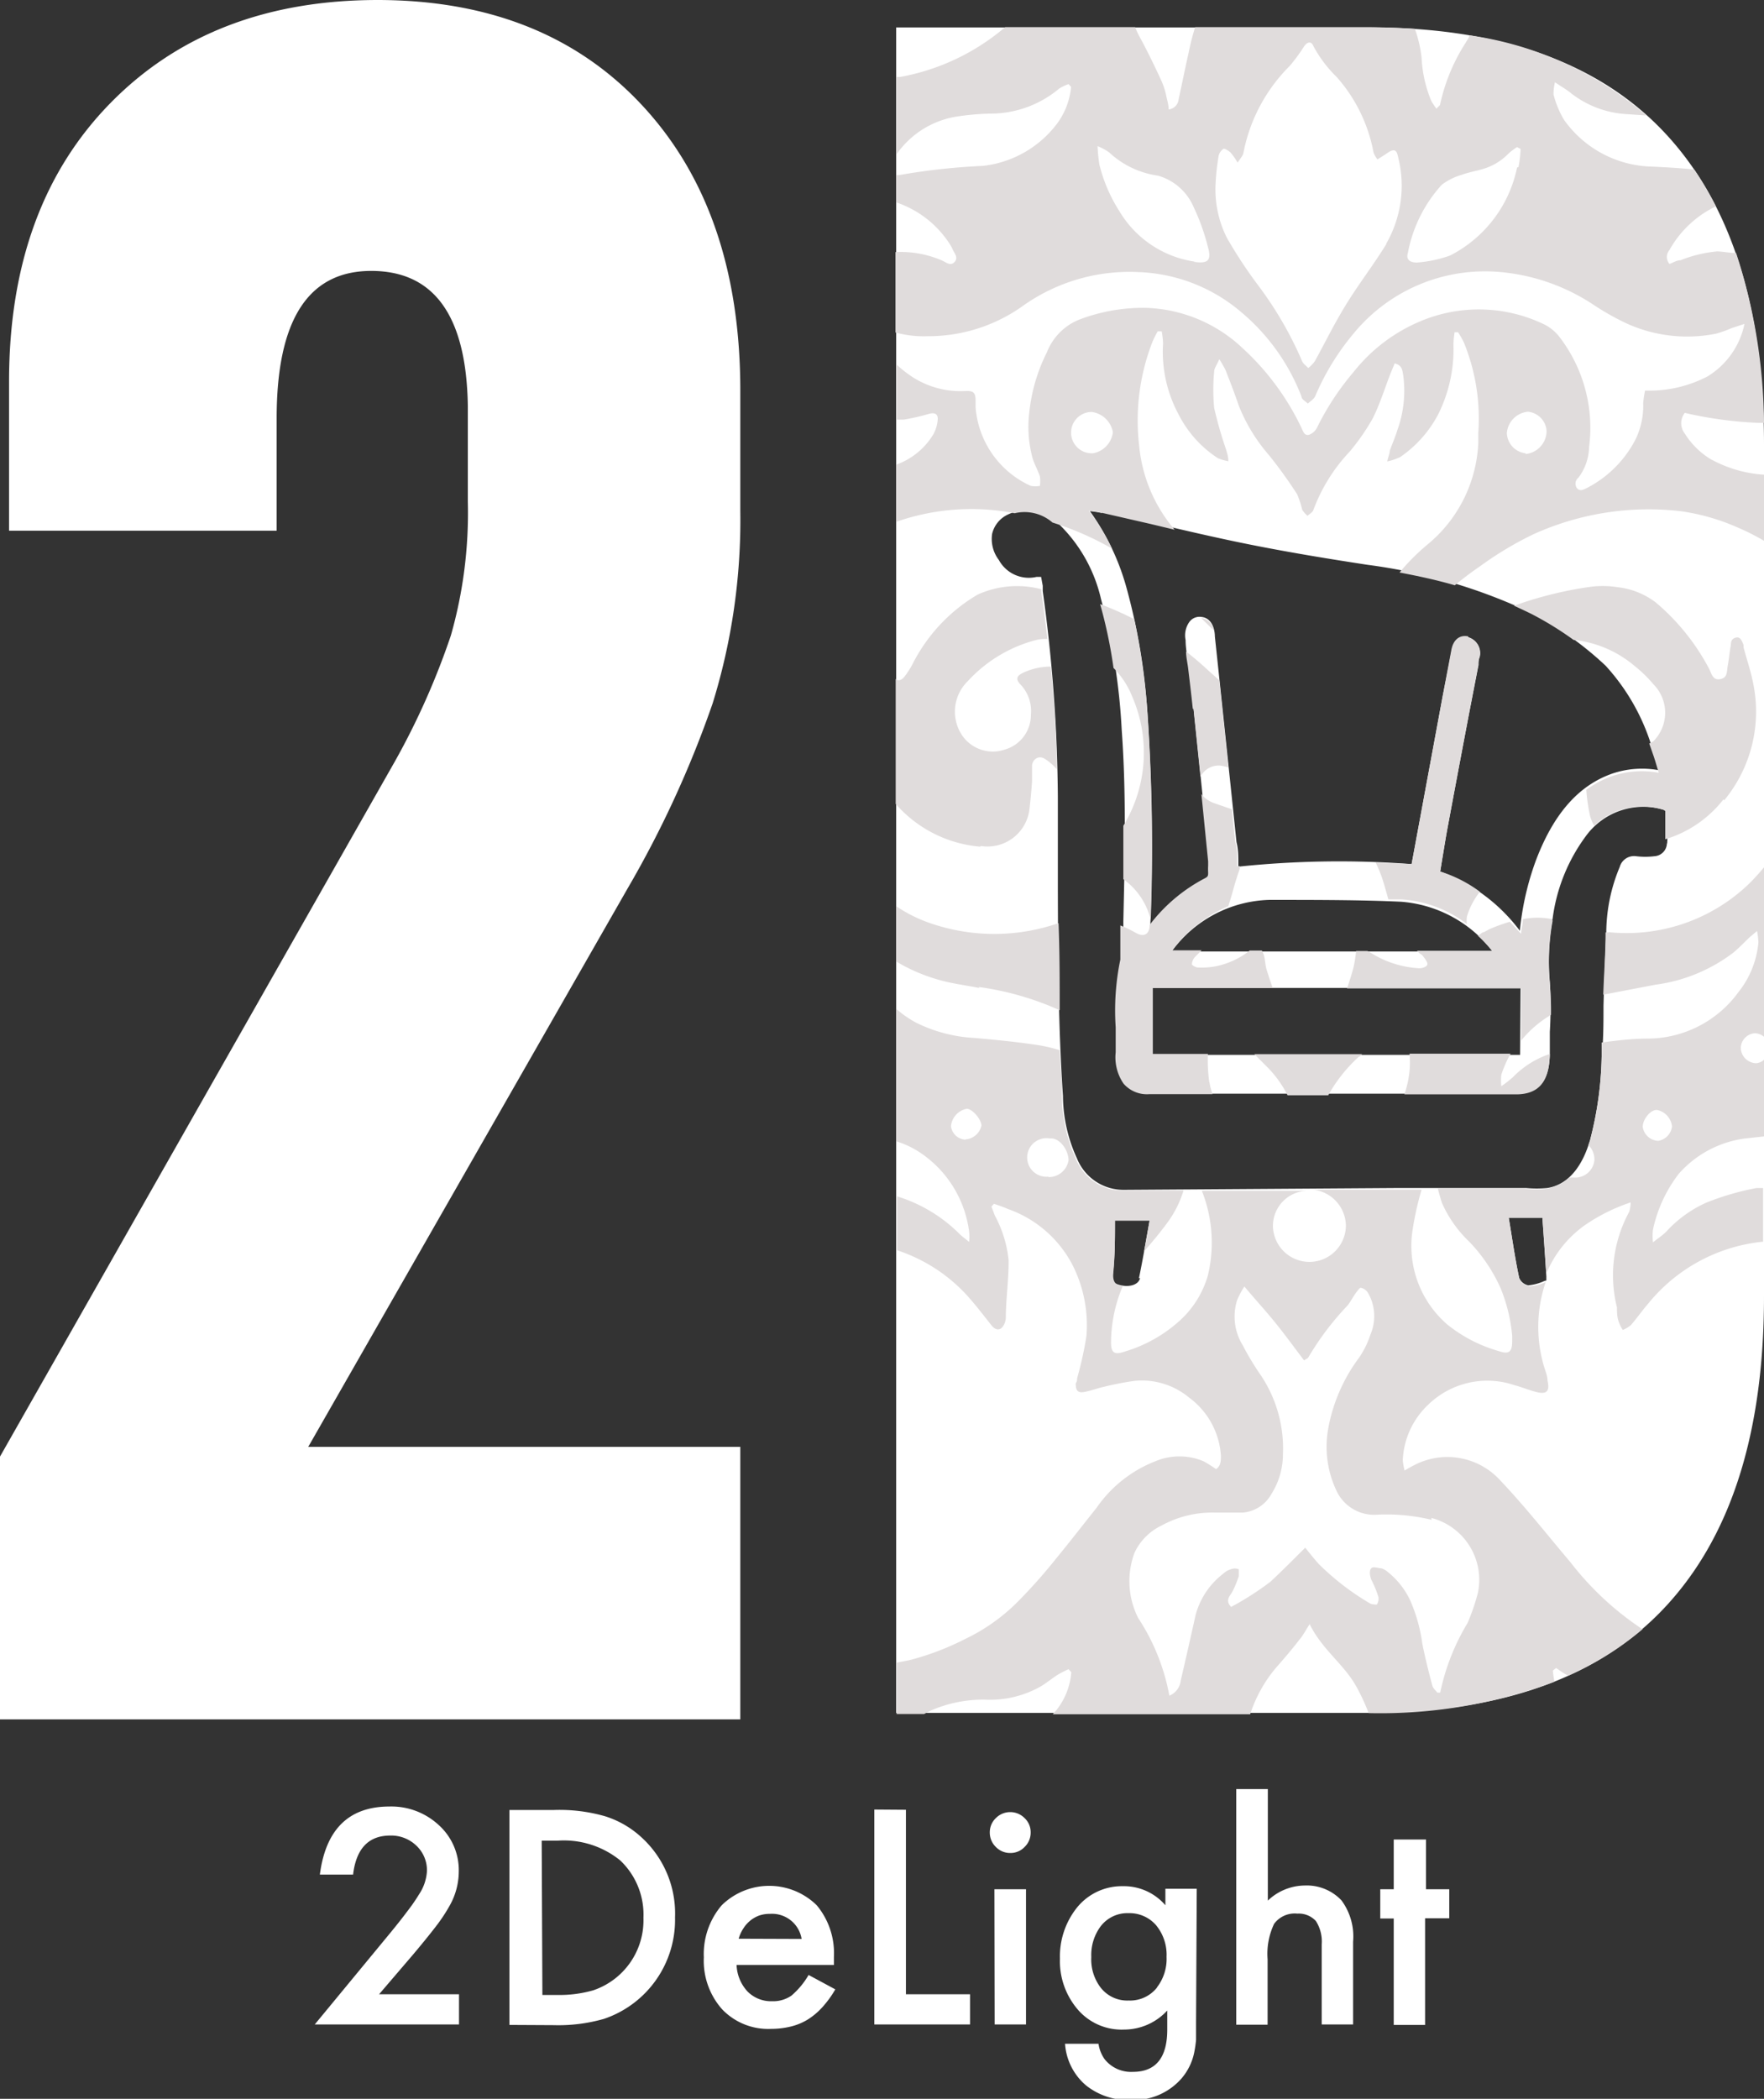
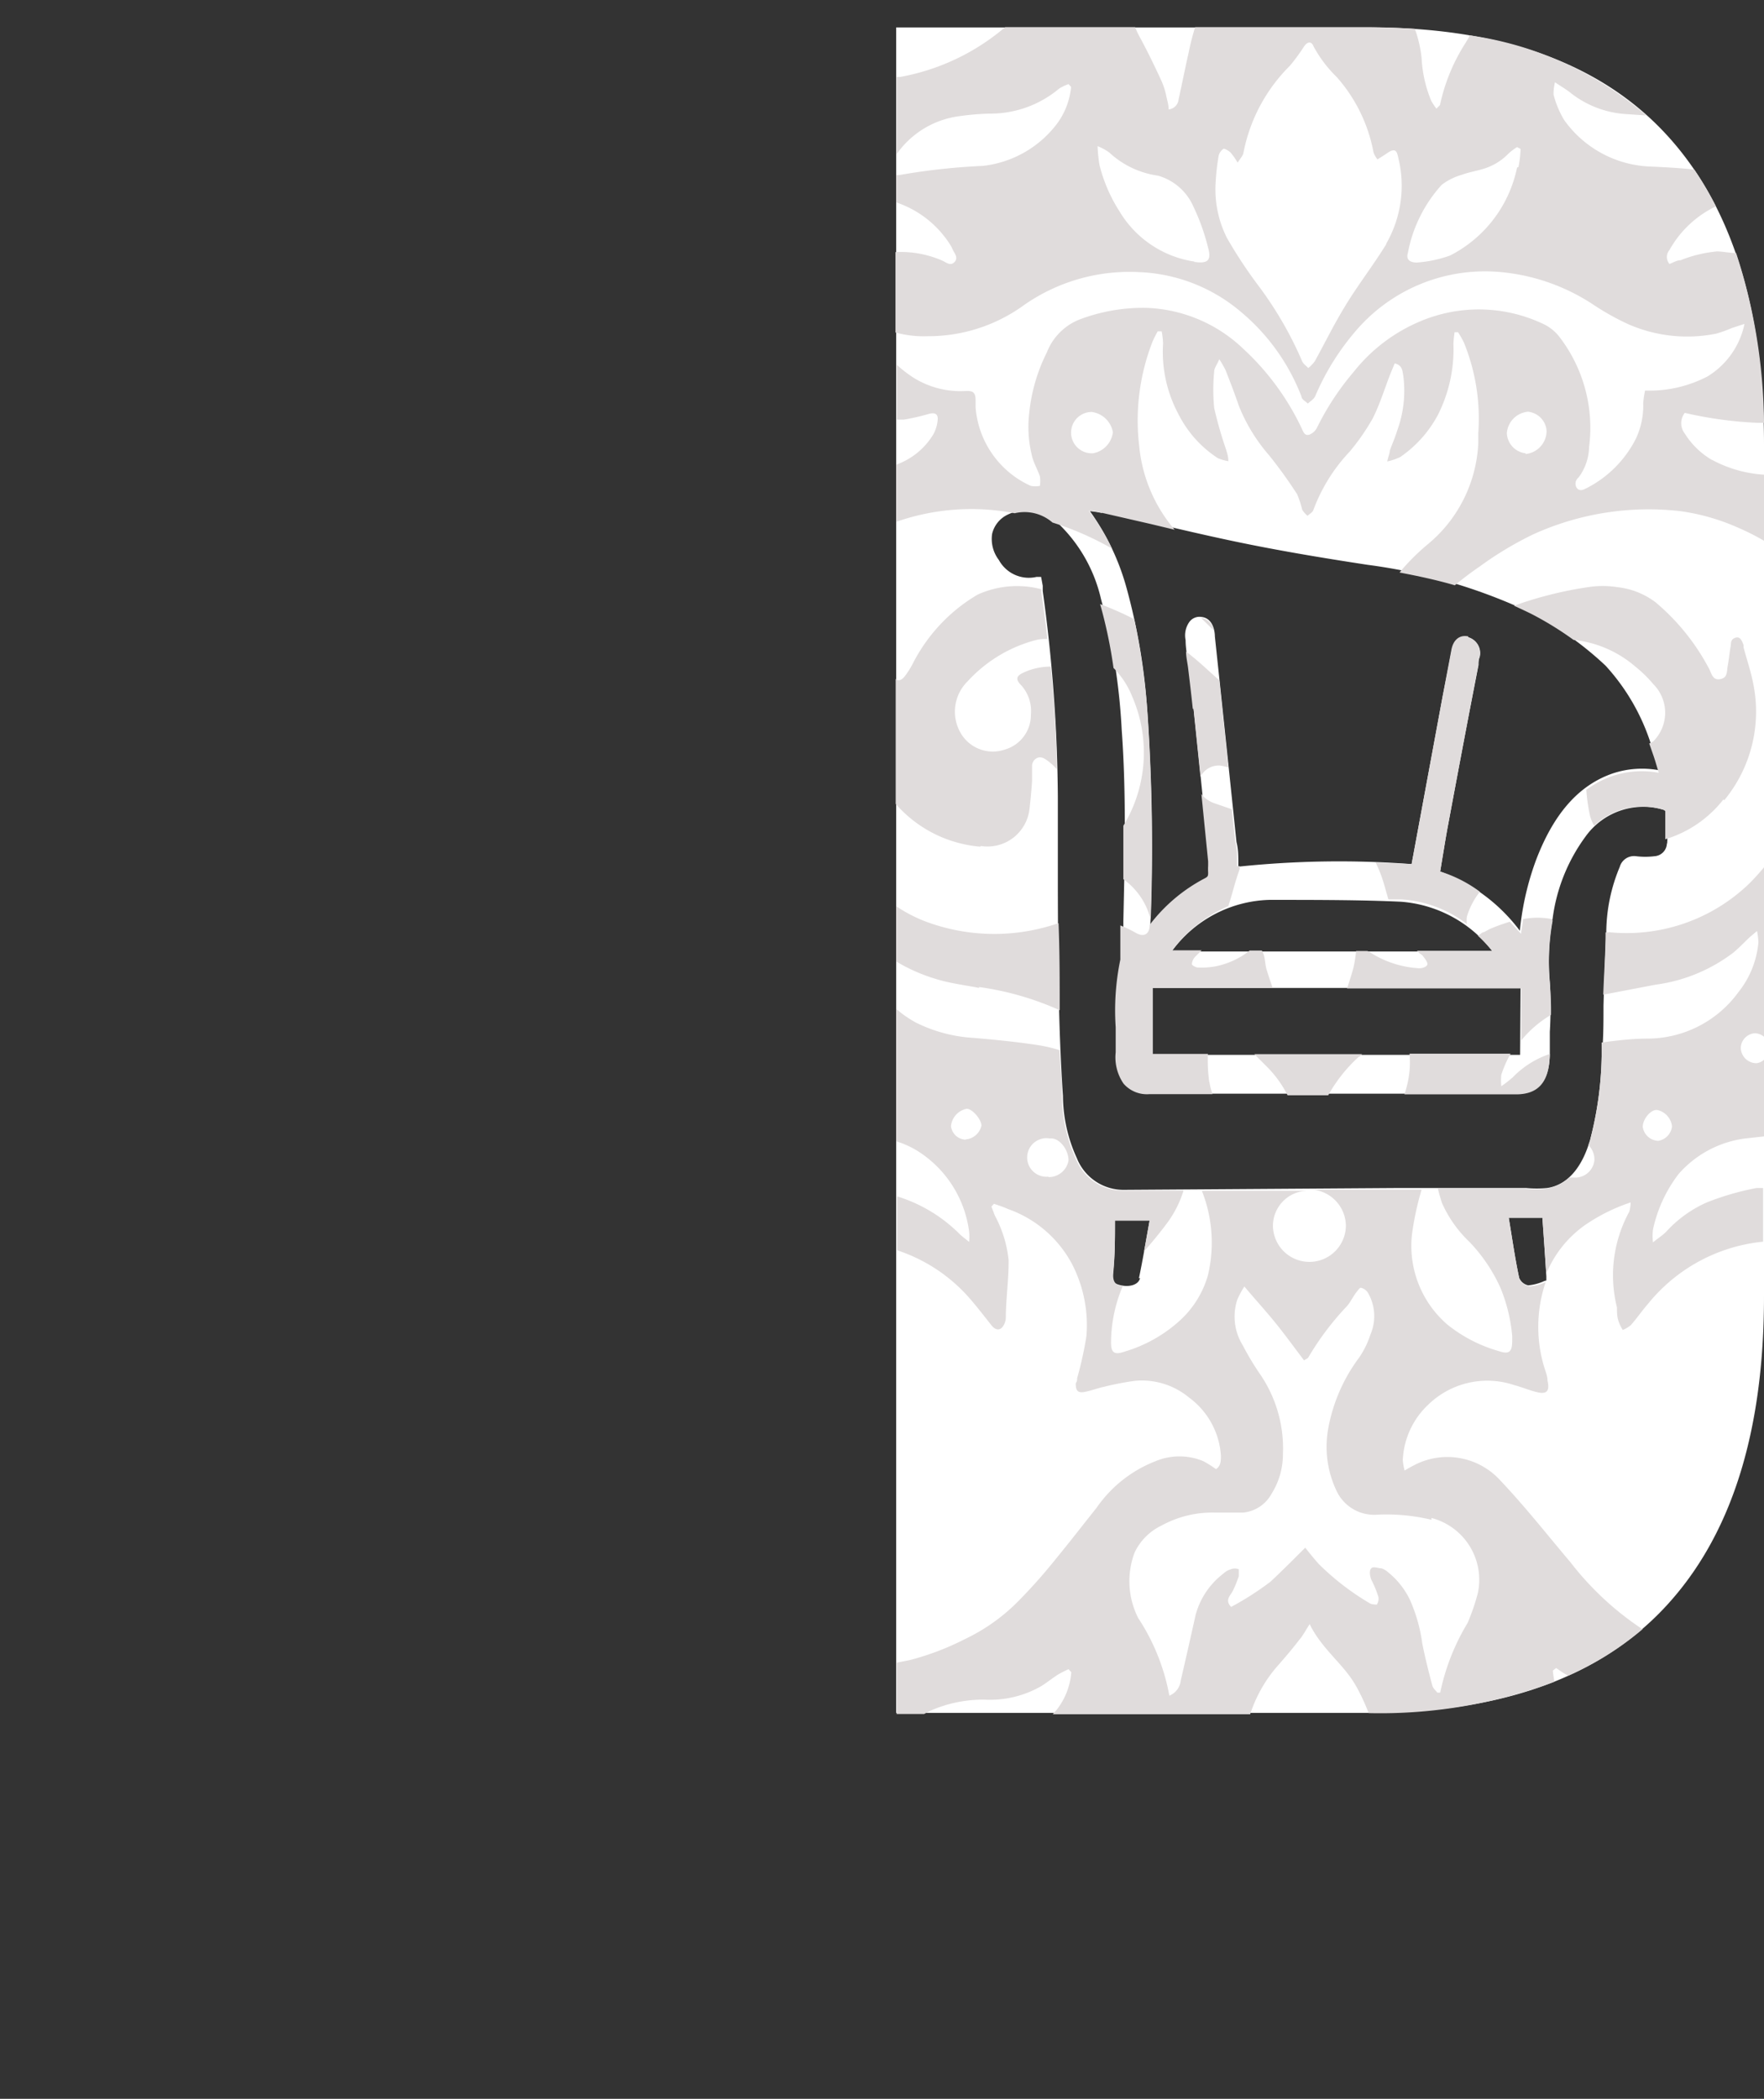
<svg xmlns="http://www.w3.org/2000/svg" height="90.33" width="75.94" viewBox="0 0 75.94 90.33">
  <rect x="0" y="0" width="75.94" height="90.33" fill="#333333" stroke="none" />
  <path d="M71.69 5.74q-4.25-4.56-12.75-4.56H38.58v72.54h20.36q8.5 0 12.75-4.56t4.25-13.37V19.11q0-8.81-4.25-13.37M47.44 22l2.18.5c1.17.28 2.38.56 3.57.81 1.82.38 3.66.69 5.69 1a23.55 23.55 0 0 1 7 2.05 14.25 14.25 0 0 1 3.24 2.29 9.08 9.08 0 0 1 2.05 3.7c.09.25.16.51.25.8a4 4 0 0 0-2 .14c-1.47.51-2.55 1.75-3.31 3.77a12.11 12.11 0 0 0-.68 3A7.47 7.47 0 0 0 62 37.51l.08-.49c.09-.53.17-1.05.27-1.57q.45-2.42.91-4.83l.39-2c0-.11 0-.22.05-.34a.71.71 0 0 0-.48-.85c-.36-.08-.65.14-.73.59L62.1 30l-1.33 7.19a41.53 41.53 0 0 0-7.46.11v-.15c0-.3 0-.6-.08-.91q-.46-4.43-.93-8.85c0-.22-.08-.8-.6-.84a.54.54 0 0 0-.5.22 1 1 0 0 0-.16.78c0 .39.09.79.14 1.18.07.58.14 1.16.2 1.74q.3 2.8.57 5.61l.1 1a1.79 1.79 0 0 1 0 .19 2.15 2.15 0 0 0 0 .29c0 .14 0 .18-.16.26a7.12 7.12 0 0 0-2.37 2 85.72 85.72 0 0 0-.12-9.07 26.52 26.52 0 0 0-.89-5.4A10.34 10.34 0 0 0 46.92 22a4.46 4.46 0 0 1 .52.08m18 23.32H49.62v-2.88h15.84Zm-15-4.45a5.38 5.38 0 0 1 4.2-2.22c2.07 0 3.93 0 5.68.08a5.49 5.49 0 0 1 3.94 2.14ZM49.08 55c-.06.3-.46.41-.86.31s-.33-.26-.3-.58c.08-.73.08-1.44.08-2.2h1.49c-.15.85-.29 1.67-.46 2.49m17.46.11a2.14 2.14 0 0 1-.7.19.55.55 0 0 1-.39-.32c-.18-.84-.3-1.7-.45-2.59h1.45c.06.85.12 1.69.17 2.52v.18m5.19-18.82a.57.57 0 0 1-.53.56 3.24 3.24 0 0 1-.8 0 .64.64 0 0 0-.7.46 7.4 7.4 0 0 0-.58 2.79c-.05 1.06-.09 2.12-.12 3.19 0 .74 0 1.49-.08 2.23a15.19 15.19 0 0 1-.48 3.48c-.35 1.26-1 2-1.86 2.13a4.68 4.68 0 0 1-.92 0h-5.42l-11.91.08a2.16 2.16 0 0 1-2-1.36 6.51 6.51 0 0 1-.6-2.68c-.2-2.92-.21-5.91-.22-8.79v-4.06a67.2 67.2 0 0 0-.65-8.88v-.23l-.07-.38h-.2A1.47 1.47 0 0 1 43 24.1a1.49 1.49 0 0 1-.29-1.12 1.23 1.23 0 0 1 .69-.84 1.89 1.89 0 0 1 2.24.47 6.52 6.52 0 0 1 1.76 3.18 26.91 26.91 0 0 1 .89 5.63c.2 2.74.13 5.53.07 8.23v1.63a10.84 10.84 0 0 0-.2 2.91v1.08a2.05 2.05 0 0 0 .34 1.35 1.33 1.33 0 0 0 1.12.45h15.64c1 0 1.46-.57 1.46-1.79v-.87a17.73 17.73 0 0 0 0-2.15 10.11 10.11 0 0 1 .12-2.72A7.6 7.6 0 0 1 68.26 36a3.06 3.06 0 0 1 3.45-1.12l.06.05a11.19 11.19 0 0 1 0 1.38" fill="#fff" />
  <path d="m58.54 45.47.1-.1H54l.58.58a4.82 4.82 0 0 1 .85 1.19h1.75a6.48 6.48 0 0 1 1.33-1.67M51.38 30.5l.3 2.93a.88.88 0 0 1 .85-.48 2.38 2.38 0 0 1 .35.08l-.39-3.75-.49-.44c-.3-.28-.62-.55-.94-.8 0 .24.06.48.09.73.07.58.14 1.16.2 1.74M63.21 27.39c-.37-.08-.65.14-.73.59L62.1 30l-1.33 7.19-1.55-.07a5.82 5.82 0 0 1 .28.67c.1.31.18.61.27.92h.56a5.16 5.16 0 0 1 2.82 1.06 1.1 1.1 0 0 1 0-.32 3.16 3.16 0 0 1 .56-1.07 5.67 5.67 0 0 0-1.71-.87l.08-.49c.09-.53.17-1.06.27-1.57q.45-2.42.91-4.83l.38-2c0-.11 0-.22.05-.34a.71.71 0 0 0-.48-.85M66.82 39.56a3.19 3.19 0 0 0-1.26 0c0 .21-.06.42-.08.63l-.48-.52a8.22 8.22 0 0 0-.88.32l-.24.13c-.08 0-.17.11-.26.15a5.92 5.92 0 0 1 .61.65H61l.09.09c.05.05.13.08.17.14s.2.24.19.35-.24.19-.4.17A4.34 4.34 0 0 1 59 41l-.13-.07h-.49a6 6 0 0 1-.11.7c-.08.31-.18.61-.28.91h7.5v2.24a4.73 4.73 0 0 1 1.28-1.1 12.66 12.66 0 0 0-.05-1.33 10.11 10.11 0 0 1 .12-2.72M52.06 46.58a6.68 6.68 0 0 1-.06-1.22h-2.38v-2.84h5.17q-.14-.39-.26-.78c-.06-.19-.06-.39-.11-.59a.75.75 0 0 0-.1-.24h-.52a3.47 3.47 0 0 1-1.42.67 3.23 3.23 0 0 1-.81.06c-.09 0-.25-.09-.26-.14a.52.52 0 0 1 .14-.32l.28-.28h-1.27a6 6 0 0 1 2.42-1.9c.08-.26.16-.52.23-.78s.17-.56.26-.83v-.11h-.11v-.14c0-.3 0-.61-.08-.91l-.15-1.4-.78-.27a1.26 1.26 0 0 1-.41-.25.93.93 0 0 1-.12-.14l.19 1.9.1 1v.19a2.53 2.53 0 0 0 0 .29c0 .14 0 .18-.16.26a7.12 7.12 0 0 0-2.36 2c0 .41-.25.54-.61.33a5 5 0 0 0-.65-.31v1.47a10.79 10.79 0 0 0-.2 2.91v1.08a2 2 0 0 0 .34 1.35 1.33 1.33 0 0 0 1.12.45h2.71a2.68 2.68 0 0 1-.14-.56M42.22 36.41a1.82 1.82 0 0 0 2.1-1.6q.07-.59.11-1.19v-.66c0-.22.24-.49.55-.3a2.38 2.38 0 0 1 .51.44c0-1.6-.13-3-.25-4.41a2.79 2.79 0 0 0-1.14.24c-.35.15-.4.3-.14.56a1.65 1.65 0 0 1 .42 1.26 1.55 1.55 0 0 1-1.12 1.51 1.6 1.6 0 0 1-1.92-.74 1.83 1.83 0 0 1 .32-2.2 6.05 6.05 0 0 1 2.89-1.76 1.62 1.62 0 0 1 .45-.06h.09c-.08-.7-.16-1.38-.26-2v-.14a4.1 4.1 0 0 0-2.74.23 7.18 7.18 0 0 0-1.42 1.09 7.34 7.34 0 0 0-1.38 1.89 3.63 3.63 0 0 1-.35.55c-.14.17-.28.2-.38.1v5.38a5.44 5.44 0 0 0 3.64 1.84M66.72 45.36a4 4 0 0 0-1.59 1 4.61 4.61 0 0 1-.5.39 2.58 2.58 0 0 1 0-.49 5 5 0 0 1 .4-.91h-4.35a4.24 4.24 0 0 1 0 .75 4.52 4.52 0 0 1-.22 1h4.8c1 0 1.45-.56 1.46-1.78M42.14 42.48a12.6 12.6 0 0 1 3.48 1c0-1.26 0-2.51-.05-3.75a8.44 8.44 0 0 1-5.53 0 6.12 6.12 0 0 1-1.46-.73v2.38a7.53 7.53 0 0 0 1.8.78c.57.17 1.18.24 1.77.36" fill="#e0dcdc" />
  <path d="M69.24 40.13h-.12c0 .89-.07 1.79-.1 2.68l2.25-.43A7.06 7.06 0 0 0 74.62 41c.25-.21.48-.45.71-.67l.31-.26a3.36 3.36 0 0 1 .06.48 4 4 0 0 1-.86 2.15 4.85 4.85 0 0 1-3.89 2c-.67 0-1.35.08-2 .17v.71a15.18 15.18 0 0 1-.48 3.42c0 .1-.06.18-.09.28a.88.88 0 0 1 .26.64.83.83 0 0 1-.89.76h-.19a1.94 1.94 0 0 1-1 .48 4.61 4.61 0 0 1-.92 0H61.9c.05.2.11.4.17.6a5.24 5.24 0 0 0 1.18 1.68 7 7 0 0 1 1.35 2 7.1 7.1 0 0 1 .5 2.05v.22c0 .5-.15.59-.61.43A6.24 6.24 0 0 1 62.3 57a4.47 4.47 0 0 1-1.51-3.91 12.55 12.55 0 0 1 .41-1.89h-4.7a1.58 1.58 0 0 1 1.44 1.54 1.57 1.57 0 1 1-3.14 0 1.51 1.51 0 0 1 1.5-1.49h-4.56a6.05 6.05 0 0 1 .26 3.64 4.18 4.18 0 0 1-1.27 2 6.1 6.1 0 0 1-2.31 1.28c-.46.16-.6.05-.59-.44a6.27 6.27 0 0 1 .51-2.39h-.11c-.27-.07-.33-.26-.3-.58.07-.76.07-1.47.07-2.23h1.49l-.24 1.33c.35-.4.69-.81 1-1.23a4.58 4.58 0 0 0 .7-1.39h-2.63a2.16 2.16 0 0 1-2-1.36 6.53 6.53 0 0 1-.6-2.68c0-.66-.08-1.32-.1-2a6.43 6.43 0 0 0-.94-.22c-.91-.14-1.84-.23-2.76-.31a6.37 6.37 0 0 1-2.51-.67 4.81 4.81 0 0 1-.83-.58v5.7a3.88 3.88 0 0 1 1.08.52A4.83 4.83 0 0 1 41.72 53a2.23 2.23 0 0 1 0 .45c-.17-.14-.28-.22-.38-.31a6.49 6.49 0 0 0-2.72-1.65v2.32a7.06 7.06 0 0 1 3.15 2.1c.32.37.62.76.92 1.14.18.22.38.22.51 0a.73.73 0 0 0 .1-.31c0-.83.13-1.67.12-2.51a5.12 5.12 0 0 0-.59-1.91l-.15-.39.11-.12c.2.07.4.13.59.22a5 5 0 0 1 2.79 2.41 5.73 5.73 0 0 1 .6 3.07 15.68 15.68 0 0 1-.4 1.81c0 .07 0 .14-.06.21 0 .3.07.43.36.38s.56-.16.84-.22a12.76 12.76 0 0 1 1.34-.26 3.18 3.18 0 0 1 2.34.72 3.37 3.37 0 0 1 1.37 2.5c0 .22 0 .44-.21.58a5.2 5.2 0 0 0-.54-.34 2.67 2.67 0 0 0-2.07 0 5.51 5.51 0 0 0-2.53 2c-.59.74-1.17 1.49-1.77 2.22a22.83 22.83 0 0 1-1.67 1.87 8.09 8.09 0 0 1-2.22 1.56 11.71 11.71 0 0 1-2.39.91l-.56.11v2.21h1.18l.27-.14a5.65 5.65 0 0 1 2.33-.48 4.42 4.42 0 0 0 2.46-.59c.24-.15.47-.34.71-.49a4.92 4.92 0 0 1 .45-.23l.12.13a3 3 0 0 1-.64 1.63l-.16.18h8.5a5.92 5.92 0 0 1 1.11-2c.35-.4.69-.79 1-1.2.15-.17.26-.38.45-.68.54 1.1 1.47 1.72 2 2.67a8.6 8.6 0 0 1 .54 1.16 21.4 21.4 0 0 0 8-1.35 4 4 0 0 1-.07-.48l.14-.11c.14.09.28.2.43.28l.09.05a13.13 13.13 0 0 0 3.2-2 12.89 12.89 0 0 1-3.1-2.88c-1-1.18-1.93-2.37-3-3.5A3.08 3.08 0 0 0 61 63a5.76 5.76 0 0 0-.53.29 2.25 2.25 0 0 1-.08-.45 3.48 3.48 0 0 1 1.08-2.37 3.65 3.65 0 0 1 3.74-.85c.3.08.59.2.89.28.47.13.63 0 .52-.48 0-.21-.1-.43-.16-.64a6 6 0 0 1 .08-3.6 1.87 1.87 0 0 1-.66.18.55.55 0 0 1-.48-.36c-.18-.84-.3-1.7-.45-2.59h1.45c.06.85.12 1.67.17 2.5v-.1a4.8 4.8 0 0 1 1.63-2.06 7.81 7.81 0 0 1 2-1 1.59 1.59 0 0 1-.06.4 5.7 5.7 0 0 0-.53 4.12c0 .19 0 .4.07.6a1.78 1.78 0 0 0 .18.37 1.33 1.33 0 0 0 .35-.21c.26-.3.49-.63.75-.93a7.29 7.29 0 0 1 4.94-2.66v-2.31h-.28a11.62 11.62 0 0 0-2.14.62A5.2 5.2 0 0 0 71.74 53c-.14.15-.32.26-.58.47a2.42 2.42 0 0 1 0-.55 6 6 0 0 1 1.11-2.4A4.59 4.59 0 0 1 75.12 49l.82-.09v-3.3a.57.57 0 0 1-.33.15.68.68 0 0 1-.67-.65.65.65 0 0 1 .6-.64.64.64 0 0 1 .4.15v-7.29c-.22.26-.44.51-.68.74a7.6 7.6 0 0 1-6 2.05m-27.7 8.93a.66.66 0 0 1-.62-.58.84.84 0 0 1 .68-.75c.24 0 .64.47.63.73a.76.76 0 0 1-.69.59m3.59 1.6A.83.83 0 1 1 45.2 49c.4-.05.8.48.8.94a.86.86 0 0 1-.88.72m16.5 14.67a2.75 2.75 0 0 1 2 3.24 9.28 9.28 0 0 1-.44 1.28 9.54 9.54 0 0 0-1.18 3h-.12c-.08-.1-.19-.19-.22-.31-.16-.6-.31-1.2-.43-1.8a6.88 6.88 0 0 0-.53-1.88 3.42 3.42 0 0 0-.94-1.19.87.87 0 0 0-.28-.17c-.15 0-.36-.1-.45 0s-.06.31 0 .48a4.54 4.54 0 0 1 .31.75.45.45 0 0 1-.07.33s-.21 0-.29-.05a11.13 11.13 0 0 1-2.2-1.69c-.2-.22-.39-.46-.59-.71-.51.51-1 1-1.49 1.46a12.75 12.75 0 0 1-1.7 1.09c-.23-.24-.11-.41 0-.57s.24-.49.33-.75v-.3a.46.46 0 0 0-.34 0 .8.8 0 0 0-.33.19 3.32 3.32 0 0 0-1.19 1.78c-.21.94-.42 1.88-.64 2.82a.79.79 0 0 1-.49.65A9 9 0 0 0 49 69.64a3.51 3.51 0 0 1-.16-2.81A2.44 2.44 0 0 1 50 65.66a4.54 4.54 0 0 1 2.31-.56h1.2a1.56 1.56 0 0 0 1.23-.81 3.19 3.19 0 0 0 .49-1.71 5.65 5.65 0 0 0-1-3.46 11.81 11.81 0 0 1-.73-1.22 2.35 2.35 0 0 1-.24-1.95 3.74 3.74 0 0 1 .31-.58c.48.57.93 1.06 1.35 1.58s.81 1.06 1.22 1.6c.08-.06.16-.08.19-.14A12.11 12.11 0 0 1 58 56.2c.15-.18.25-.4.39-.58s.16-.21.22-.19a.48.48 0 0 1 .28.21 2 2 0 0 1 .11 1.79 3.89 3.89 0 0 1-.49 1 7.26 7.26 0 0 0-1.32 3 4.41 4.41 0 0 0 .36 2.76 1.79 1.79 0 0 0 1.75 1 8.3 8.3 0 0 1 2.33.22m9.76-16.31a.7.7 0 0 1-.67-.6c0-.33.33-.74.61-.73a.81.81 0 0 1 .65.71.71.71 0 0 1-.59.62M74.23 34.44a6 6 0 0 0 1.25-5c-.1-.53-.28-1.05-.42-1.58v-.1c-.07-.17-.14-.39-.36-.31s-.17.25-.2.39-.07.54-.12.81 0 .52-.33.58-.37-.26-.47-.44a9.53 9.53 0 0 0-2.31-2.87 3.32 3.32 0 0 0-1.65-.65 4 4 0 0 0-1.25 0 16.39 16.39 0 0 0-3.19.8c.26.12.52.24.78.37a14.07 14.07 0 0 1 1.78 1.1 4.83 4.83 0 0 1 2.65 1.14 5.38 5.38 0 0 1 .78.76 1.74 1.74 0 0 1 0 2.47L71 32l.16.46c.09.25.16.51.25.8a4 4 0 0 0-2 .14 4.38 4.38 0 0 0-1.12.59 8 8 0 0 0 .16 1.12 1.72 1.72 0 0 0 .18.43 3 3 0 0 1 3-.68l.06.05v1.21a5 5 0 0 0 2.5-1.71M73.69 19.79a3.41 3.41 0 0 1-1.16-1.13.72.72 0 0 1 0-.89 17.13 17.13 0 0 0 3.18.43h.23a24.13 24.13 0 0 0-1.2-7.31c-.27 0-.54-.06-.81-.07a5.58 5.58 0 0 0-1.58.38c-.17 0-.33.11-.48.16a.46.46 0 0 1 0-.6 4.54 4.54 0 0 1 2-1.88 14.25 14.25 0 0 0-.93-1.58c-.61-.07-1.22-.1-1.84-.13a4.77 4.77 0 0 1-3.76-2 4.07 4.07 0 0 1-.46-1.1c0-.11 0-.26.06-.53.31.21.51.32.69.47a4.28 4.28 0 0 0 2.37.9l.88.06a14.85 14.85 0 0 0-7.63-3.45c0 .1-.09.2-.14.3A8 8 0 0 0 62 4.48c0 .06-.08.1-.16.2a3 3 0 0 1-.22-.33 5.47 5.47 0 0 1-.42-1.85 5.43 5.43 0 0 0-.29-1.26q-1-.06-2-.07h-7.46a10.78 10.78 0 0 0-.28 1.1c-.15.66-.28 1.32-.43 2a.48.48 0 0 1-.43.44c0-.18-.05-.35-.09-.52a3.21 3.21 0 0 0-.22-.71c-.29-.63-.59-1.25-.92-1.86a3.2 3.2 0 0 1-.21-.45h-5.6a9.59 9.59 0 0 1-4.51 2.14h-.17v3.34A3.9 3.9 0 0 1 41.3 5a11.15 11.15 0 0 1 1.3-.11 4.6 4.6 0 0 0 3-1.08 2.07 2.07 0 0 1 .4-.19l.11.12a3.15 3.15 0 0 1-.58 1.55 4.64 4.64 0 0 1-3.22 1.85 27.84 27.84 0 0 0-3.57.39.4.4 0 0 1-.16 0v1.18a4.4 4.4 0 0 1 2.33 1.83 1.31 1.31 0 0 1 .1.19c.08.18.26.36.08.55s-.37 0-.54-.07a4.48 4.48 0 0 0-2-.36v3.46a4.54 4.54 0 0 0 1.37.16A7 7 0 0 0 44 13.19a7.92 7.92 0 0 1 5-1.48 7.2 7.2 0 0 1 4.43 1.72 8.91 8.91 0 0 1 2.6 3.64c0 .12.18.2.27.3.11-.1.26-.19.32-.32a10.71 10.71 0 0 1 1.68-2.73 7.32 7.32 0 0 1 6.41-2.6 8.67 8.67 0 0 1 3.91 1.41 10.93 10.93 0 0 0 1.47.82 6.31 6.31 0 0 0 3.79.41 5.19 5.19 0 0 0 .67-.24l.55-.18a3.47 3.47 0 0 1-1.59 2.26 5.42 5.42 0 0 1-2.69.61 4.3 4.3 0 0 0-.08.54 3.32 3.32 0 0 1-.32 1.54 4.84 4.84 0 0 1-2.1 2.11c-.14.07-.31.17-.44 0a.33.33 0 0 1 .07-.44 2.27 2.27 0 0 0 .46-1.32 6.42 6.42 0 0 0-1.3-4.77 1.91 1.91 0 0 0-.72-.55 6.47 6.47 0 0 0-5.25-.09A7.21 7.21 0 0 0 58.28 16a11.56 11.56 0 0 0-1.58 2.4.62.62 0 0 1-.34.31c-.2.06-.26-.14-.33-.29A11.1 11.1 0 0 0 53.51 15a6.34 6.34 0 0 0-4.18-1.75 7.7 7.7 0 0 0-2.88.51 2.49 2.49 0 0 0-1.38 1.4 7.47 7.47 0 0 0-.76 2.6 5.11 5.11 0 0 0 .14 1.95c.08.27.23.53.32.8a1.74 1.74 0 0 1 0 .4 1 1 0 0 1-.4 0A4.05 4.05 0 0 1 42 17.54v-.27c0-.38-.09-.46-.46-.44a3.82 3.82 0 0 1-2.19-.56 4.92 4.92 0 0 1-.74-.57v2.36h.3a9.44 9.44 0 0 0 1.09-.25c.24-.06.38 0 .37.24a1.57 1.57 0 0 1-.2.66A3.08 3.08 0 0 1 38.58 20v2.46a9.77 9.77 0 0 1 5.1-.37 1.83 1.83 0 0 1 1.63.4 12.8 12.8 0 0 1 2.56 1.12 8.54 8.54 0 0 0-1-1.63 4.41 4.41 0 0 1 .52.08l2.18.5 1 .24a6.49 6.49 0 0 1-1.53-3.63 9.32 9.32 0 0 1 .57-4.45 4.13 4.13 0 0 1 .23-.46h.17a3.42 3.42 0 0 1 .06.52 5.68 5.68 0 0 0 .67 3.06 4.87 4.87 0 0 0 1.69 1.88 2.1 2.1 0 0 0 .45.13c0-.22-.06-.37-.1-.51a17.49 17.49 0 0 1-.51-1.78 8.27 8.27 0 0 1 0-1.57c0-.14.11-.27.22-.53a4.53 4.53 0 0 1 .27.47c.2.51.39 1 .57 1.53a7.42 7.42 0 0 0 1.3 2.13 19.68 19.68 0 0 1 1.21 1.68 4 4 0 0 1 .22.67 1.08 1.08 0 0 0 .23.26c.08-.08.22-.15.25-.25a7.4 7.4 0 0 1 1.57-2.52A9.52 9.52 0 0 0 59.1 18c.29-.58.49-1.21.72-1.82.07-.18.15-.36.22-.54.34.08.33.32.37.52a5 5 0 0 1-.26 2.37c-.09.3-.22.58-.32.87 0 .11-.06.23-.11.46a2.44 2.44 0 0 0 .56-.19 5.12 5.12 0 0 0 1.62-1.81 6.26 6.26 0 0 0 .67-3.06 4.41 4.41 0 0 1 .05-.5h.15a4.21 4.21 0 0 1 .25.44 8.68 8.68 0 0 1 .62 3.9v.43a6 6 0 0 1-2.18 4.36 9.35 9.35 0 0 0-1.21 1.21c.79.15 1.59.32 2.38.55.34-.28.69-.55 1.06-.8A14.79 14.79 0 0 1 66 23a12 12 0 0 1 6.34-1 9.13 9.13 0 0 1 2.46.7 9.89 9.89 0 0 1 1.15.58v-2.85a5.41 5.41 0 0 1-2.25-.64m-22.27-8.53a4.54 4.54 0 0 1-3.24-2.17 6.67 6.67 0 0 1-.86-2 6.8 6.8 0 0 1-.08-.8 2.31 2.31 0 0 1 .5.27 3.86 3.86 0 0 0 2.1 1 2.37 2.37 0 0 1 1.53 1.34 9.14 9.14 0 0 1 .62 1.73c.17.58 0 .73-.6.64m8.29-.78c-.55.9-1.2 1.73-1.75 2.63s-.89 1.62-1.34 2.43a1.51 1.51 0 0 1-.28.29c-.09-.1-.23-.19-.27-.31a15.8 15.8 0 0 0-1.82-3.16 20 20 0 0 1-1.41-2.13 4.64 4.64 0 0 1-.49-2.33 10 10 0 0 1 .13-1.19.49.49 0 0 1 .22-.32c.06 0 .22.09.3.17a3 3 0 0 1 .3.43c.12-.19.23-.3.25-.42a7.19 7.19 0 0 1 2-3.75 8.17 8.17 0 0 0 .61-.83c.14-.21.32-.24.41 0a5.45 5.45 0 0 0 1 1.32 6.75 6.75 0 0 1 1.58 3.24 1 1 0 0 0 .17.3l.3-.19c.13-.08.26-.2.4-.2s.17.21.2.34a5 5 0 0 1-.53 3.69m5.64-3.29A5.49 5.49 0 0 1 62.42 11a5.45 5.45 0 0 1-1.42.3c-.31 0-.48-.13-.39-.42a6 6 0 0 1 1.46-2.93 2.67 2.67 0 0 1 .87-.43c.27-.1.56-.15.84-.23a2.5 2.5 0 0 0 1.16-.68 2.58 2.58 0 0 1 .37-.28l.15.08a4.58 4.58 0 0 1-.09.78M47 19.51a.89.89 0 0 1 0-1.78 1.07 1.07 0 0 1 .91.87 1.05 1.05 0 0 1-.86.91m18.63 0a.91.91 0 0 1-.81-.87 1 1 0 0 1 .91-.92.89.89 0 0 1 .8.82 1 1 0 0 1-.9 1M51.7 26.59l.54.53a.62.62 0 0 0-.54-.53M47.94 28.75a3.72 3.72 0 0 1 .81 1.25 6.05 6.05 0 0 1-.39 5.54v2.3a3 3 0 0 1 1.17 1.72 1.52 1.52 0 0 1 0 .27 85.11 85.11 0 0 0-.12-9 30.4 30.4 0 0 0-.58-4.18 13.74 13.74 0 0 0-1.47-.65 20.55 20.55 0 0 1 .58 2.77" fill="#e0dcdc" />
-   <path d="M0 62.69V74h31.87V62.27h-18.6l13.73-24a45.18 45.18 0 0 0 3.68-8A26.67 26.67 0 0 0 31.87 22v-5.19q0-7.72-4.21-12.26T16.27 0Q9.1 0 4.75 4.44T.39 16.39v6.45h11.52V18q0-6.34 4.07-6.34t4.16 5.81v4.12a19.24 19.24 0 0 1-.73 5.76A32 32 0 0 1 17 32.77ZM62.39 82.56v-1.25h-1v-2.14H60v2.14h-.58v1.26H60v4.58h1.35v-4.59Zm-9.17 4.58h1.35v-2.82a3 3 0 0 1 .28-1.52 1.1 1.1 0 0 1 1-.44 1 1 0 0 1 .8.32 1.64 1.64 0 0 1 .25 1v3.45h1.35v-3.56a2.61 2.61 0 0 0-.5-1.78 2.05 2.05 0 0 0-1.58-.64 2.33 2.33 0 0 0-1.59.65V77h-1.36Zm-3.41-1.6a1.48 1.48 0 0 1-1.22.56 1.45 1.45 0 0 1-1.21-.56 2 2 0 0 1-.4-1.31 2.07 2.07 0 0 1 .4-1.32 1.45 1.45 0 0 1 1.21-.57 1.51 1.51 0 0 1 1.18.52 2 2 0 0 1 .45 1.36 2 2 0 0 1-.41 1.31m1.71-4.24h-1.35V82a2.35 2.35 0 0 0-1.83-.82 2.48 2.48 0 0 0-2 .95 3.37 3.37 0 0 0-.71 2.17 3.2 3.2 0 0 0 .77 2.19 2.49 2.49 0 0 0 2 .86 2.52 2.52 0 0 0 1.85-.82v.82q0 1.82-1.48 1.82a1.45 1.45 0 0 1-1.22-.55 1.53 1.53 0 0 1-.26-.66h-1.44a2.57 2.57 0 0 0 .9 1.79 2.9 2.9 0 0 0 1.92.63 2.73 2.73 0 0 0 2.18-.91 2.47 2.47 0 0 0 .56-1.13 5 5 0 0 0 .08-.55v-.73Zm-8.65-1.8a.85.85 0 0 0 .62.26.83.83 0 0 0 .62-.26.85.85 0 0 0 .26-.62.83.83 0 0 0-.26-.62.87.87 0 0 0-1.24 0 .84.84 0 0 0-.26.61.86.86 0 0 0 .26.63m-.05 7.64h1.35v-5.82h-1.36Zm-5.18-9.25v9.25h4.12v-1.3H39v-7.94Zm-5.84 5.56A1.56 1.56 0 0 1 32 83a1.37 1.37 0 0 1 .3-.34 1.32 1.32 0 0 1 .39-.22 1.4 1.4 0 0 1 .46-.07 1.29 1.29 0 0 1 1.36 1.08Zm4.1.78a3.22 3.22 0 0 0-.74-2.22 2.92 2.92 0 0 0-4.09 0 3.23 3.23 0 0 0-.77 2.24 3.14 3.14 0 0 0 .79 2.24 2.74 2.74 0 0 0 2.1.84 3.57 3.57 0 0 0 .85-.1 2.53 2.53 0 0 0 .73-.3 3 3 0 0 0 .63-.53 4.48 4.48 0 0 0 .56-.77L34.81 85a3.41 3.41 0 0 1-.74.89 1.38 1.38 0 0 1-.83.24 1.42 1.42 0 0 1-1.06-.42 1.77 1.77 0 0 1-.47-1.14h4.19Zm-12.58-5H24a3.85 3.85 0 0 1 2.7.85 3.21 3.21 0 0 1 1 2.47 3.18 3.18 0 0 1-2.16 3.12 5.24 5.24 0 0 1-1.56.2h-.63Zm.52 7.94a7.14 7.14 0 0 0 2.16-.27 4.5 4.5 0 0 0 3.06-4.37 4.43 4.43 0 0 0-1.43-3.43 4.13 4.13 0 0 0-1.58-.92 7.09 7.09 0 0 0-2.21-.27h-1.91v9.25Zm-6.09-3q.6-.71 1-1.23a7.16 7.16 0 0 0 .6-.9 3 3 0 0 0 .4-1.48 2.61 2.61 0 0 0-.86-2 3 3 0 0 0-2.12-.8q-2.62 0-3 2.93h1.43Q15.4 79 16.8 79a1.56 1.56 0 0 1 1.13.44 1.45 1.45 0 0 1 .45 1.09 2 2 0 0 1-.34 1 7.53 7.53 0 0 1-.49.71q-.32.43-.79 1l-3.21 3.89h6.21v-1.3h-3.44Z" fill="#fff" />
</svg>